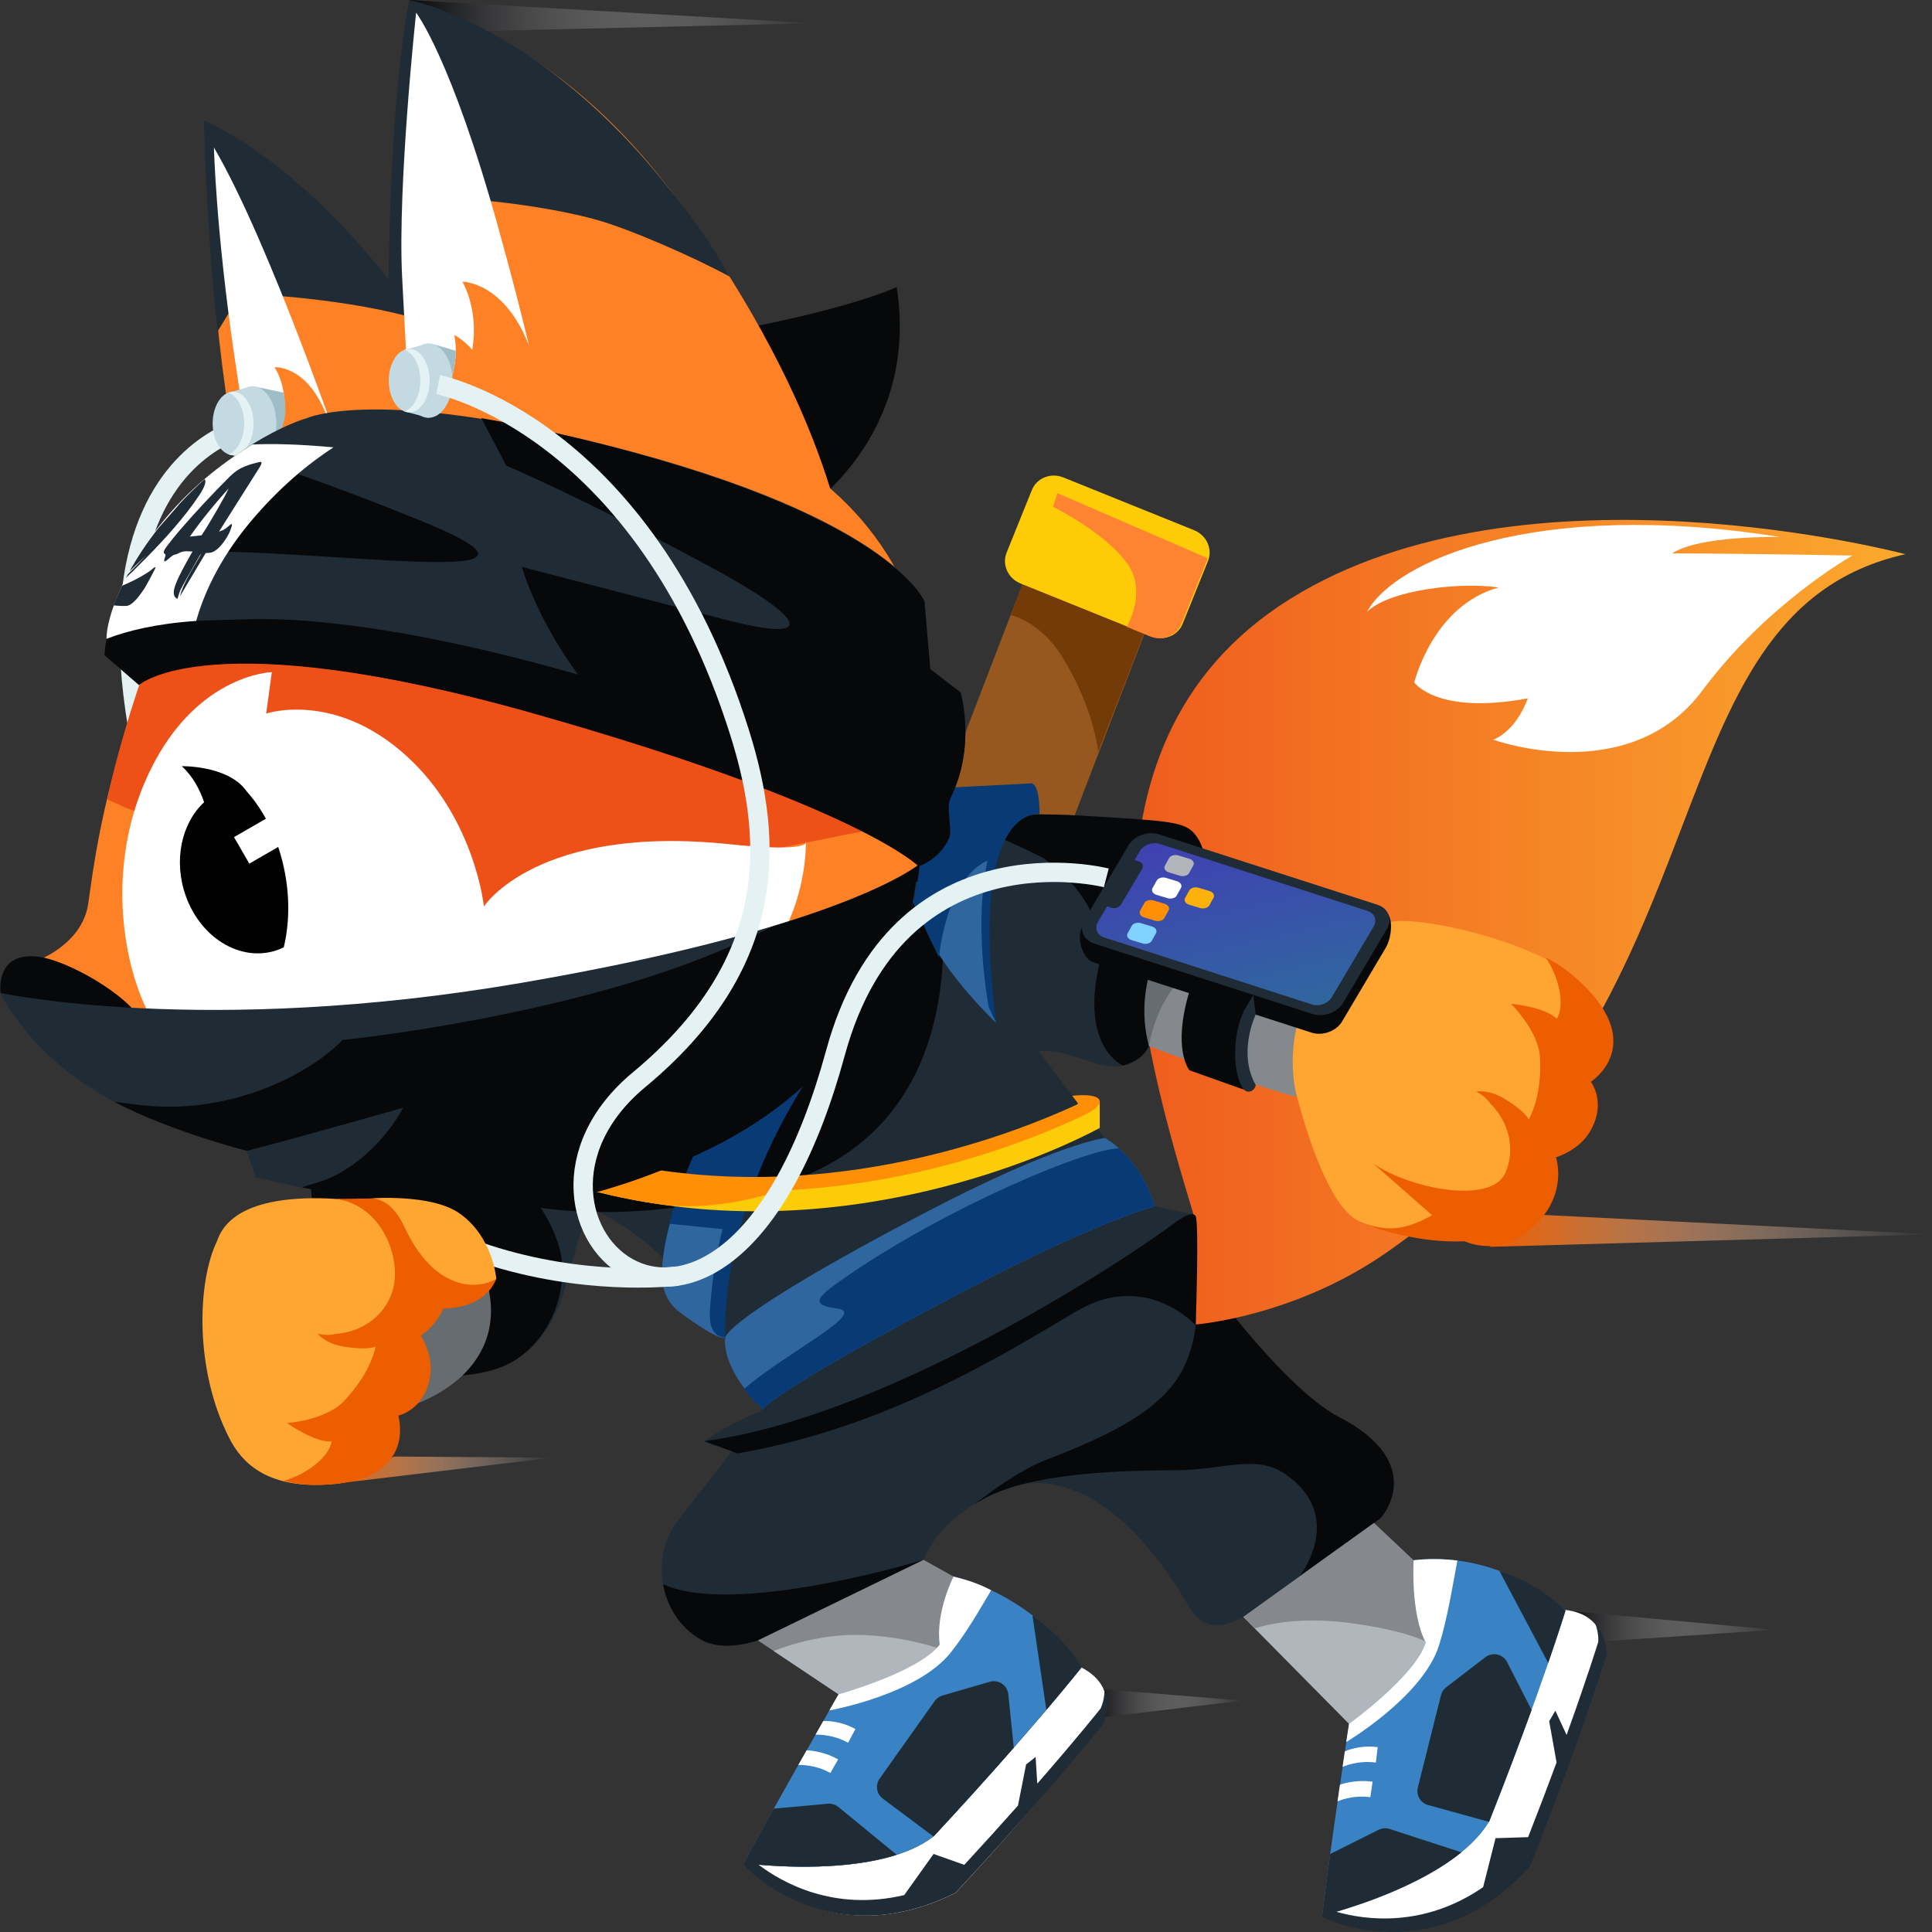
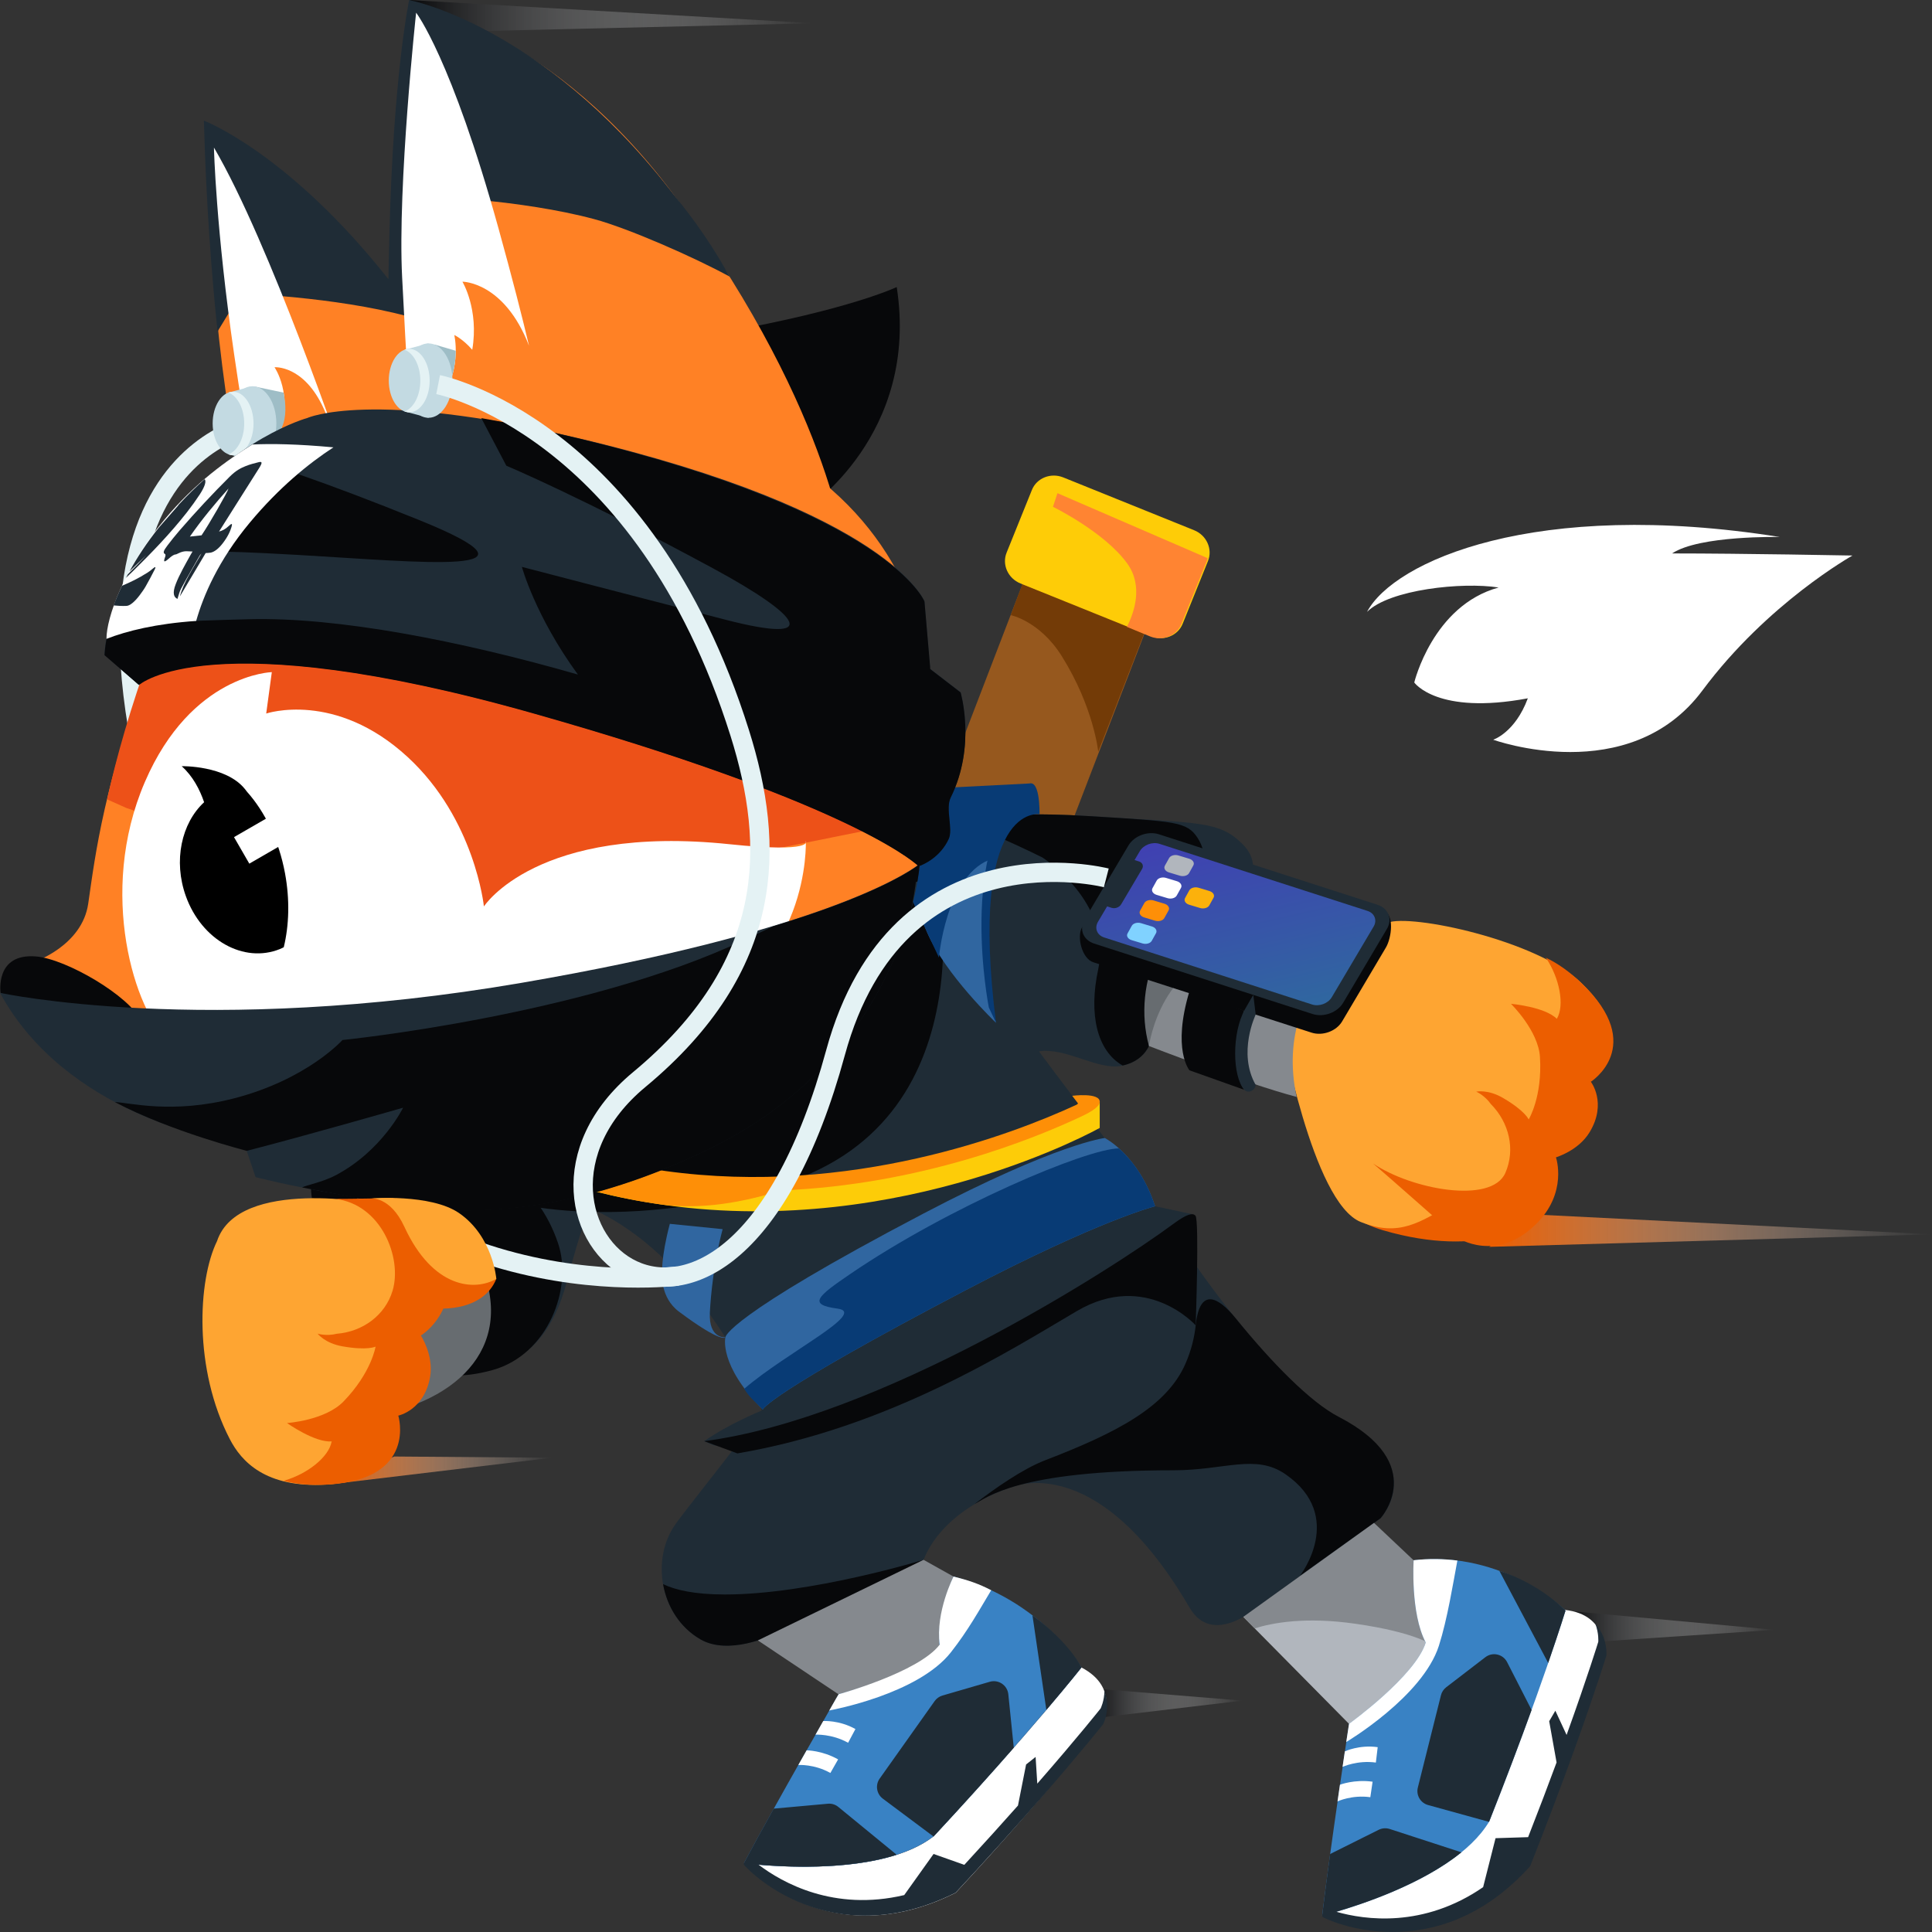
<svg xmlns="http://www.w3.org/2000/svg" width="200" height="200" viewBox="0 0 200 200" fill="none">
  <rect x="0" y="0" width="200" height="200" fill="#333333" stroke="none" />
  <path fill-rule="evenodd" clip-rule="evenodd" d="M33.939 153.682L57.16 150.904L40.821 150.778L33.939 153.682Z" fill="url(#paint0_linear)" />
  <path fill-rule="evenodd" clip-rule="evenodd" d="M112.891 177.918L128.631 176.049L114.18 174.874L112.891 177.918Z" fill="url(#paint1_linear)" />
  <path fill-rule="evenodd" clip-rule="evenodd" d="M162.062 166.733L183.7 168.719L165.815 169.917L162.062 166.733Z" fill="url(#paint2_linear)" />
  <path fill-rule="evenodd" clip-rule="evenodd" d="M154.151 129.073L200 127.778L159.261 125.744L154.151 129.073Z" fill="url(#paint3_linear)" />
  <path fill-rule="evenodd" clip-rule="evenodd" d="M48.5 3.247L42.362 0L84.221 2.406L48.5 3.247Z" fill="url(#paint4_linear)" />
  <path fill-rule="evenodd" clip-rule="evenodd" d="M106.646 58.403L119.362 63.297L103.729 103.957L91.012 99.063L106.646 58.403Z" fill="#96581E" />
  <path fill-rule="evenodd" clip-rule="evenodd" d="M104.637 63.679C104.637 63.679 107.641 64.288 109.916 67.926C113.234 73.227 113.688 77.817 113.688 77.817L118.508 65.394L105.83 60.471L104.637 63.679Z" fill="#733B07" />
  <path fill-rule="evenodd" clip-rule="evenodd" d="M110.065 49.42L123.618 54.89C124.907 55.412 125.549 56.837 125.052 58.074L122.429 64.573C121.932 65.81 120.478 66.39 119.189 65.868L105.636 60.398C104.347 59.876 103.704 58.451 104.202 57.214L106.824 50.715C107.322 49.483 108.776 48.903 110.065 49.42Z" fill="#FECC07" />
  <path fill-rule="evenodd" clip-rule="evenodd" d="M119.058 65.882L116.658 64.892C117.382 63.476 118.387 60.688 116.701 58.345C114.34 55.069 109.003 52.464 109.003 52.464L109.466 51.053L125.008 57.779C124.984 57.881 124.96 57.987 124.922 58.084L122.299 64.583C121.797 65.824 120.348 66.404 119.058 65.882Z" fill="#FF8432" />
  <path fill-rule="evenodd" clip-rule="evenodd" d="M104.366 154.073C100.879 155.296 97.073 157.784 95.61 161.471C92.47 169.381 79.836 169.284 79.836 169.284C79.836 169.284 75.45 171.405 72.509 169.704C68.273 167.255 67.332 161.321 69.988 157.697C71.229 156.001 74.093 152.421 75.895 150.063C74.315 149.454 74.6 150.048 72.9 149.183C75.499 147.371 78.855 146.019 78.855 146.019C78.855 146.019 77.658 141.105 71.195 133.055C66.288 126.942 61.053 125.082 61.053 125.082C61.053 125.082 60.3 126.508 58.638 132.813C55.378 145.178 45.037 141.225 45.037 141.225C45.037 141.225 45.578 136.596 42.632 132.407C37.711 125.406 33.523 126.048 33.523 126.048C33.523 126.048 33.828 123.483 37.933 116.96C42.038 110.437 80.372 88.36 92.688 85.219C92.688 85.219 101.623 83.77 112.973 84.495C124.323 85.219 126.206 84.963 128.655 87.408C131.567 90.322 127.602 93.946 127.602 93.946L119.237 107.349C119.237 107.349 118.991 109.813 116.025 110.345C113.596 110.78 110.307 108.403 107.554 108.837C107.554 108.837 110.08 112.278 113.461 116.626C114.919 118.501 119.585 124.87 119.585 124.87L123.56 125.72C123.56 125.72 121.908 128.242 122.019 128.406C122.449 129.035 122.381 128.943 122.879 129.672C127.467 136.437 134.257 144.593 138.575 146.825C148.032 151.715 142.922 157.17 142.922 157.17L130.123 166.394C130.123 166.394 125.52 170.502 123.139 166.414C113.301 149.536 104.366 154.073 104.366 154.073Z" fill="#1F2C36" />
  <path fill-rule="evenodd" clip-rule="evenodd" d="M142.912 157.17C142.912 157.17 148.022 151.546 138.566 146.661C135.668 145.163 131.654 141.071 127.945 136.5C126.124 134.258 124.197 133.185 123.777 137.205C123.642 138.481 123.313 139.8 122.729 141.148C120.773 145.656 115.542 148.338 108.186 151.169C105.859 152.068 103.014 154.059 100.879 155.702C102.111 155.069 105.293 152.203 121.502 152.203C126.795 152.203 129.973 150.469 133.074 152.614C139.358 156.963 134.581 163.109 134.581 163.109L142.912 157.17Z" fill="#07080A" />
-   <path fill-rule="evenodd" clip-rule="evenodd" d="M197.242 57.369C197.242 57.369 157.798 46.864 133.557 61.998C108.954 77.358 118.628 109.403 123.55 125.715C124.738 125.966 123.55 125.715 123.55 125.715C123.55 125.715 122.381 129.571 122.796 130.88C123.912 134.383 123.782 137.109 123.782 137.109C123.782 137.109 133.866 136.345 143.419 129.74C180.232 104.286 169.77 63.544 197.242 57.369Z" fill="url(#paint5_linear)" />
  <path fill-rule="evenodd" clip-rule="evenodd" d="M123.777 137.2C123.777 137.2 124.158 126.353 123.758 125.855C123.477 125.512 122.825 125.691 121.473 126.691C114.948 131.518 91.017 146.825 72.9 149.188L76.334 150.454C92.007 147.797 104.468 139.839 111.466 135.727C118.667 131.489 123.777 137.2 123.777 137.2Z" fill="#07080A" />
  <path fill-rule="evenodd" clip-rule="evenodd" d="M68.64 163.988C69.046 166.288 70.345 168.453 72.509 169.704C75.45 171.405 79.836 169.284 79.836 169.284C79.836 169.284 84.105 169.313 88.293 167.786C92.355 164.602 95.61 161.471 95.61 161.471C95.61 161.471 83.893 165.061 75.049 165.061C71.886 165.061 69.896 164.592 68.64 163.988Z" fill="#07080A" />
  <path fill-rule="evenodd" clip-rule="evenodd" d="M33.311 126.957C34.412 127.498 34.779 126.952 34.779 126.952C34.779 126.952 38.628 126.382 43.159 132.615C45.868 136.35 41.946 140.418 41.946 140.418C41.946 140.418 44.323 143.675 50.988 141.829C56.74 140.235 59.333 133.325 57.769 128.696C53.451 115.921 37.271 117.781 33.842 119.907C33.465 120.487 32.697 120.975 32.509 121.453C31.799 122.831 32.412 125.382 33.311 126.957Z" fill="#07080A" />
  <path fill-rule="evenodd" clip-rule="evenodd" d="M78.691 82.533C82.014 75.778 107.892 88.756 107.892 88.756C107.892 88.756 115.199 93.366 113.688 100.338C112.678 104.991 113.562 108.784 116.213 110.302C118.991 109.698 119.232 107.349 119.232 107.349L122.328 94.4C122.328 94.4 126.221 90.196 123.975 86.741C122.869 85.041 121.661 85.041 112.973 84.495C101.623 83.784 92.688 85.219 92.688 85.219C90.722 85.722 87.892 86.761 84.516 88.176C69.645 101.063 48.056 122.584 48.056 122.584C49.954 124.483 63.7 128.02 81.058 122.545C102.98 115.636 96.87 89.399 96.87 89.399C96.87 89.399 74.726 90.597 78.691 82.533Z" fill="#07080A" />
-   <path fill-rule="evenodd" clip-rule="evenodd" d="M75.088 138.437C75.088 138.437 74.079 125.623 84.55 110.253C87.109 106.494 89.384 102.914 91.64 100.536C91.64 91.341 86.472 88.099 86.472 88.099L85.713 86.055C85.713 86.055 88.988 92.356 78.517 107.726C68.046 123.096 68.544 131.856 68.544 131.856C68.544 131.856 73.166 139.017 75.088 138.437Z" fill="#083B75" />
  <path d="M74.808 127.242C73.905 130.639 73.576 134.079 73.485 135.852C73.34 138.626 75.088 138.437 75.088 138.437C75.088 138.437 74.75 139.109 70.297 135.79C68.312 134.306 68.549 131.861 68.549 131.861C68.549 131.861 68.394 130.281 69.341 126.691L74.808 127.242Z" fill="#3066A0" />
  <path fill-rule="evenodd" clip-rule="evenodd" d="M41.41 112.21C41.41 112.21 48.317 121.903 68.906 124.754C93.601 128.17 113.842 116.762 113.842 116.762V114.061C113.842 114.061 93.523 125.116 68.829 121.7C48.239 118.849 41.333 109.156 41.333 109.156L41.41 112.21Z" fill="#FDCC08" />
  <path fill-rule="evenodd" clip-rule="evenodd" d="M68.442 124.686C72.591 125.261 77.039 124.444 80.864 123.232C95.291 122.661 107.042 117.883 111.896 115.597C112.432 115.346 113.847 114.679 113.847 114.061C113.847 113.07 110.997 113.437 110.997 113.437L111.582 114.201C111.582 114.201 111.62 114.278 111.427 114.37C104.912 117.38 88.061 123.879 68.834 121.217C48.244 118.366 41.338 109.156 41.338 109.156L41.362 110.157C41.811 110.761 48.539 121.932 68.442 124.686Z" fill="#FE8F07" />
  <path fill-rule="evenodd" clip-rule="evenodd" d="M103.106 105.88C103.106 105.88 97.865 100.904 95.982 96.531C90.828 84.572 92.161 83.707 92.161 83.707L106.607 81.098C106.607 81.103 99.218 88.046 103.106 105.88Z" fill="#3066A0" />
  <path fill-rule="evenodd" clip-rule="evenodd" d="M97.199 99.13C97.199 99.13 97.894 90.916 102.338 89.037C103.091 86.06 106.607 81.103 106.607 81.103L89.186 81.992L97.199 99.13Z" fill="#083B75" />
  <path fill-rule="evenodd" clip-rule="evenodd" d="M92.828 29.716C92.828 29.716 87.988 32.04 75.025 34.364C63.675 36.398 39.174 40.853 39.174 40.853L83.531 52.643C83.531 52.638 95.209 44.999 92.828 29.716Z" fill="#07080A" />
  <path fill-rule="evenodd" clip-rule="evenodd" d="M87.612 58.108C87.612 58.108 86.573 43.284 70.263 20.859C57.097 2.759 42.956 0.817 42.956 0.817C42.956 0.817 41.265 7.683 40.864 24.536C40.816 26.459 40.773 28.17 40.724 29.692C30.147 16.017 21.338 13.07 21.338 13.07C21.715 36.606 25.061 50.058 25.061 50.058L43.7 48.048C43.7 48.048 47.423 47.995 47.964 44.612L87.612 58.108Z" fill="#FF8125" />
  <path fill-rule="evenodd" clip-rule="evenodd" d="M75.528 28.634C71.929 26.657 65.013 23.618 61.502 22.681C53.89 20.642 44.231 20.328 44.231 20.328L42.415 23.319C43.27 24.802 48.621 34.466 42.183 32.741C34.571 30.702 24.912 30.387 24.912 30.387L22.521 34.316C21.903 28.45 21.343 21.101 21.106 12.486C21.106 12.486 29.848 15.8 40.208 28.899C40.237 27.58 40.266 26.14 40.304 24.541C40.705 7.687 42.357 0.005 42.357 0.005C42.357 0.005 55.914 2.513 69.283 19.55C70.968 21.695 72.982 24.072 75.528 28.634Z" fill="#1F2C36" />
  <path fill-rule="evenodd" clip-rule="evenodd" d="M43.077 1.314C43.077 1.314 41.145 19.192 41.628 28.692C42.111 38.191 42.362 41.699 42.362 41.699L44.801 42.472C45.095 42.148 45.356 41.815 45.583 41.486L44.612 41.042C43.844 40.834 43.284 40.433 43.284 40.433L44.612 41.042C44.98 41.143 45.395 41.191 45.815 41.134C47.819 37.906 47.027 34.678 47.027 34.678C47.027 34.678 47.911 35.084 48.887 36.21C49.602 32.016 47.868 29.16 47.868 29.16C47.868 29.16 52.19 29.136 54.765 35.794C54.035 32.717 53.021 28.759 51.611 23.666C46.718 5.996 43.077 1.314 43.077 1.314ZM56.571 45.231C56.581 45.642 56.576 45.97 56.571 46.188L56.6 46.197C56.6 46.197 56.639 45.98 56.571 45.231ZM24.241 36.703C24.849 40.877 25.356 43.936 25.757 46.144L27.317 46.502C27.921 46.424 28.553 46.047 28.935 44.956C30.384 40.834 28.418 38.017 28.418 38.017C28.418 38.017 31.451 37.761 33.519 42.312C35.199 46.014 33.823 47.995 33.823 47.995L27.317 46.497C26.626 46.584 25.979 46.279 25.762 46.163C26.453 49.986 26.82 51.222 26.82 51.222L35.673 47.869C35.673 47.869 27.945 25.15 22.149 15.278C22.144 15.283 22.352 23.758 24.241 36.703ZM51.422 44.564L54.19 45.439L51.437 44.173C51.437 44.308 51.427 44.434 51.422 44.564Z" fill="white" />
  <path fill-rule="evenodd" clip-rule="evenodd" d="M47.178 36.311L44.936 35.654L45.434 41.689C46.869 39.718 47.178 37.679 47.178 36.311Z" fill="#9EBDC6" />
  <path fill-rule="evenodd" clip-rule="evenodd" d="M29.36 40.645L26.24 39.988L26.738 46.023C30.365 45.318 29.486 41.375 29.36 40.645Z" fill="#9EBDC6" />
  <path d="M26.255 43.98C26.255 43.98 -1.309 48.217 24.226 105.885C37.72 136.35 70.162 132.093 70.162 132.093" stroke="#E4F2F4" stroke-width="2" stroke-miterlimit="10" />
  <path fill-rule="evenodd" clip-rule="evenodd" d="M35.624 44.487C35.624 44.487 21.188 52.682 15.822 67.356C10.712 81.335 9.891 88.297 9.133 93.545C8.5 97.922 3.526 99.58 3.526 99.58C3.526 99.58 8.737 109.069 17.754 115.191C26.771 121.313 87.452 110.359 91.64 100.536C95.827 90.713 104.506 62.534 82.318 47.811C66.221 37.128 51.442 49.232 35.624 44.487Z" fill="#FF8125" />
  <path fill-rule="evenodd" clip-rule="evenodd" d="M20.309 58.528C18.493 61.118 16.866 64.041 15.682 67.284C13.485 73.299 12.036 78.45 11.089 82.75L13.065 83.635L50.683 96.458L80.401 87.838L95.837 84.741L20.309 58.528Z" fill="#ED5118" />
  <path fill-rule="evenodd" clip-rule="evenodd" d="M14.615 105.692C16.513 109.794 0.063 102.793 0.063 102.793C0.063 102.793 -0.57 98.666 3.719 99.01C6.868 99.266 13.417 103.107 14.615 105.692Z" fill="#07080A" />
  <path fill-rule="evenodd" clip-rule="evenodd" d="M28.138 69.579C28.138 69.579 19.812 69.777 14.996 80.953C10.031 92.472 14.03 104.788 17.411 107.687C20.792 110.587 59.251 109.156 70.978 105.059C83.956 100.522 83.419 87.07 83.419 87.07C83.419 87.07 84.342 88.317 75.532 87.394C55.571 85.302 50.094 93.835 50.094 93.835C50.094 93.835 49.176 84.804 42.207 78.373C34.702 71.453 27.558 73.865 27.558 73.865L28.138 69.579Z" fill="white" />
  <path d="M26.124 47.686C27.495 47.686 28.607 45.961 28.607 43.835C28.607 41.708 27.495 39.984 26.124 39.984C24.753 39.984 23.642 41.708 23.642 43.835C23.642 45.961 24.753 47.686 26.124 47.686Z" fill="#C3DAE2" />
  <path d="M24.13 47.115C25.298 47.115 26.245 45.647 26.245 43.834C26.245 42.023 25.298 40.554 24.13 40.554C22.961 40.554 22.014 42.023 22.014 43.834C22.014 45.647 22.961 47.115 24.13 47.115Z" fill="#C3DAE2" />
  <path fill-rule="evenodd" clip-rule="evenodd" d="M26.125 47.686L23.646 47.028V40.641L26.125 39.984V47.686Z" fill="#C3DAE2" />
  <path fill-rule="evenodd" clip-rule="evenodd" d="M24.13 40.554C23.965 40.554 23.801 40.587 23.646 40.645C24.579 40.984 25.28 42.283 25.28 43.839C25.28 45.395 24.584 46.695 23.646 47.033C23.801 47.091 23.965 47.125 24.13 47.125C25.299 47.125 26.246 45.656 26.246 43.844C26.241 42.023 25.294 40.554 24.13 40.554Z" fill="#E4F2F4" />
  <path fill-rule="evenodd" clip-rule="evenodd" d="M99.435 71.656L96.296 69.24L95.692 62.234C95.692 62.234 92.147 52.981 59.71 45.323C38.343 40.278 31.818 43.269 31.818 43.269C31.818 43.269 24.352 45.27 17.015 54.063C10.906 61.389 10.809 67.791 10.809 67.791L14.33 70.859C14.33 70.859 21.555 64.288 55.243 73.831C86.728 82.75 94.166 88.819 95.001 89.573C93.601 90.612 84.608 96.478 54.035 101.735C21.178 107.383 0 102.778 0 102.778C6.844 115.38 22.642 117.921 22.642 117.921L25.54 119.134L26.457 121.854C26.457 121.854 29.978 122.772 34.958 123.604C39.469 124.357 52.949 128.919 73.475 118.893C92.77 109.466 94.996 91.718 95.19 89.621C95.624 89.462 97.329 88.722 98.208 86.823C98.681 85.804 97.841 83.692 98.411 82.543C101.082 77.16 99.435 71.656 99.435 71.656Z" fill="#1F2C36" />
  <path fill-rule="evenodd" clip-rule="evenodd" d="M23.898 47.545C24.081 47.41 24.265 47.275 24.443 47.149C26.815 47.603 33.572 49.86 43.371 53.827C57.914 59.712 43.613 58.175 30.935 57.451C25.767 57.156 23.376 57.088 22.352 57.112L24.854 48.111C24.439 47.884 24.12 47.7 23.898 47.545ZM22.352 57.108L22.28 57.368C22.28 57.368 20.869 57.141 22.352 57.108ZM98.416 82.567C97.846 83.717 98.686 85.828 98.213 86.848C97.334 88.747 95.629 89.481 95.194 89.645C95.17 89.921 95.103 90.486 94.972 91.259C94.914 91.269 94.866 91.293 94.808 91.303C94.707 92.09 94.538 93.134 94.282 94.356C92.523 100.788 87.53 112.055 73.485 118.917C52.958 128.943 39.469 124.435 34.967 123.628C33.374 123.343 31.316 122.932 31.277 122.922C31.693 122.69 33.378 122.381 34.726 121.676C39.556 119.139 41.729 114.669 41.729 114.669C41.729 114.669 31.77 117.535 25.549 119.134C25.549 119.134 17.72 117.158 11.891 114.085C13.349 114.128 17.802 115.36 24.221 113.703C31.799 111.746 35.45 107.663 35.45 107.663C35.45 107.663 60.565 105.127 77.107 97.275C78.15 96.782 79.126 96.318 80.053 95.888C90.292 92.791 94.141 90.254 95.016 89.607C94.18 88.853 86.752 82.784 55.257 73.865C21.57 64.322 14.393 70.912 14.393 70.912L10.823 67.825C10.823 67.825 10.843 66.704 11.306 64.868C14.035 64.558 18.556 64.283 25.796 64.099C35.006 63.867 47.689 66.346 59.826 69.83C55.397 63.761 54.026 58.683 54.026 58.683C54.026 58.683 65.134 61.582 75.117 64.157C85.1 66.733 83.077 63.848 73.828 58.842C60.145 51.435 52.417 48.212 52.417 48.212L49.824 43.284C52.668 43.772 55.943 44.443 59.72 45.352C92.127 53.131 95.701 62.263 95.701 62.263L96.305 69.269L99.445 71.685C99.435 71.685 101.082 77.189 98.416 82.567Z" fill="#07080A" />
  <path fill-rule="evenodd" clip-rule="evenodd" d="M25.878 54.078C22.574 58.035 21.029 61.722 20.309 64.278C16.165 64.563 13.161 65.302 11.021 66.134C11.021 63.95 12.804 58.852 17.025 53.788C20.246 49.928 23.492 47.661 26.119 46.014C28.066 45.922 30.775 45.961 34.518 46.309C31.973 47.966 28.916 50.44 25.878 54.078Z" fill="white" />
  <path fill-rule="evenodd" clip-rule="evenodd" d="M12.625 60.64C13.46 60.287 14.32 59.886 15.291 59.263C15.455 59.161 15.634 59.026 15.808 58.871C16.093 58.62 16.151 58.683 16.025 58.934C15.73 59.519 15.416 60.113 15.069 60.722C14.9 61.017 14.663 61.34 14.436 61.645C13.948 62.287 13.451 62.708 13.103 62.722C12.625 62.746 12.19 62.713 11.765 62.674C11.997 62.036 12.287 61.355 12.625 60.64ZM19.343 53.044C17.619 55.238 15.711 57.209 13.77 59.118C13.528 59.355 13.282 59.586 13.04 59.818C13.103 59.697 13.171 59.572 13.238 59.446C13.881 58.809 14.518 58.147 15.151 57.46C14.566 58.031 13.982 58.601 13.398 59.161C14.18 57.731 15.18 56.204 16.436 54.624C17.093 53.885 17.74 53.136 18.392 52.392C18.44 52.334 18.483 52.276 18.527 52.213C18.532 52.208 18.532 52.208 18.537 52.203C19.43 51.242 20.319 50.377 21.188 49.599C21.367 49.831 21.227 50.338 20.681 51.184C20.28 51.793 19.821 52.43 19.343 53.044ZM24.376 52.329C23.82 53.213 23.26 54.102 22.676 55.025C22.99 54.943 23.308 54.808 23.714 54.421C23.999 54.151 24.052 54.223 23.994 54.441C23.854 54.977 23.574 55.571 23.057 56.243C22.632 56.794 22.198 57.132 21.811 57.209C21.632 57.243 21.478 57.238 21.29 57.253C20.425 58.707 19.561 60.161 18.623 61.741C18.966 60.359 19.985 58.818 20.855 57.296C20.758 57.412 20.695 57.47 20.666 57.523C20.029 58.644 19.367 59.78 18.759 60.91C18.551 61.297 18.493 61.645 18.372 61.998C17.986 61.828 17.831 61.398 18.189 60.471C18.566 59.49 19.179 58.427 19.754 57.393C19.802 57.311 19.855 57.224 19.932 57.093C19.474 57.093 19.121 56.953 18.474 57.277C18.363 57.33 18.247 57.393 18.169 57.398C17.976 57.407 17.72 57.605 17.445 57.852C17.015 58.229 16.899 58.2 17.064 57.745C17.141 57.538 17.17 57.398 17.068 57.344C16.856 57.233 16.919 57.011 17.329 56.475C17.73 55.948 18.15 55.421 18.58 54.924C20.27 52.972 22 51.116 23.767 49.357C24.429 48.695 24.946 48.444 25.438 48.246C25.912 48.058 26.341 47.956 26.776 47.845C27.163 47.748 27.177 47.903 26.805 48.488C26.013 49.749 25.192 51.034 24.376 52.329ZM19.657 55.547C20.077 55.499 20.468 55.46 20.864 55.416C21.632 54.291 23.55 50.966 23.656 50.57C22.241 52.15 20.903 53.754 19.657 55.547Z" fill="#1F2C36" />
  <path fill-rule="evenodd" clip-rule="evenodd" d="M29.505 90.404C28.867 86.969 27.419 84.031 25.578 81.972C25.506 81.876 25.433 81.779 25.351 81.678C23.366 79.218 18.807 79.315 18.807 79.315C19.961 80.344 20.681 81.731 21.13 83.045C18.783 85.215 17.923 89.114 19.242 92.776C20.874 97.318 25.24 99.763 28.988 98.241C29.123 98.188 29.244 98.12 29.375 98.058C29.925 95.791 30.012 93.148 29.505 90.404Z" fill="black" />
  <path d="M31.088 82.695L24.225 86.659L25.809 89.404L32.672 85.439L31.088 82.695Z" fill="white" />
  <path fill-rule="evenodd" clip-rule="evenodd" d="M26.255 132.354L30.823 125.28C30.823 125.28 45.772 121.202 49.824 131.03C53.393 139.684 47.022 145.54 37.315 146.782C30.225 147.69 26.255 132.354 26.255 132.354Z" fill="#676C70" />
  <path fill-rule="evenodd" clip-rule="evenodd" d="M158.59 126.537C158.59 126.537 153.523 130.378 143.173 127.358C132.441 124.232 140.014 111.369 140.014 111.369C140.014 111.369 152.205 118.656 155.624 119.405C160.237 120.424 159.44 124.082 158.59 126.537Z" fill="#EC5E00" />
  <path fill-rule="evenodd" clip-rule="evenodd" d="M132.61 106.262C132.61 106.262 135.842 124.507 140.874 126.503C144.873 128.088 146.989 126.522 150.369 124.584C150.872 121.434 147.815 119.173 143.782 115.143C139.754 111.104 132.61 106.262 132.61 106.262Z" fill="#FEA532" />
  <path fill-rule="evenodd" clip-rule="evenodd" d="M163.637 101.701C159.087 97.323 146.003 94.564 143.627 95.526C136.069 98.589 134.586 103.914 133.46 108.306C133.176 118.018 146.409 123.154 146.409 123.154C146.409 123.154 153.63 130.402 157.831 126.469C161.995 122.57 160.942 119.695 160.942 119.695C160.942 119.695 161.357 118.748 162.941 115.882C164.941 112.273 164.55 111.872 164.55 111.872C164.55 111.872 170.36 108.171 163.637 101.701Z" fill="#FEA532" />
  <path fill-rule="evenodd" clip-rule="evenodd" d="M164.559 117.201C163.395 119.129 161.072 119.806 161.072 119.806C161.072 119.806 162.338 123.478 158.976 126.754C154.856 130.769 150.91 128.146 150.91 128.146C150.91 128.146 143.318 121.439 142.14 120.444C146.119 123.14 154.402 124.681 155.832 121.424C156.899 118.989 156.218 116.192 154.335 114.293C153.668 113.36 152.818 113.007 152.818 113.007C152.818 113.007 154.035 112.742 155.615 113.674C157.904 115.017 158.247 115.887 158.247 115.887C158.247 115.887 159.676 113.577 159.416 109.417C159.246 106.682 156.416 103.914 156.416 103.914C156.416 103.914 159.927 104.223 161.164 105.47C162.014 104.015 161.396 101.227 160.101 99.251C160.072 99.208 160.043 99.174 160.014 99.135C161.188 99.691 162.439 100.541 163.772 101.822C170.495 108.291 164.685 111.983 164.685 111.983C164.685 111.983 166.39 114.172 164.559 117.201Z" fill="#EC5E00" />
  <path fill-rule="evenodd" clip-rule="evenodd" d="M45.424 131.078C44.782 125.358 39.078 124.628 39.078 124.628C39.078 124.628 24.685 121.816 22.468 128.479C20.468 132.552 20.034 141.752 23.796 148.99C24.975 151.261 27.462 154.059 33.77 153.682C43.081 153.131 41.058 146.545 41.058 146.545C41.058 146.545 41.618 146.497 42.439 142.448C43.091 139.239 43.395 138.249 43.395 138.249C43.395 138.249 46.056 136.746 45.424 131.078Z" fill="#FEA532" />
  <path fill-rule="evenodd" clip-rule="evenodd" d="M41.232 146.545C41.232 146.545 43.255 153.131 33.944 153.682C32.103 153.793 30.596 153.624 29.346 153.286C29.394 153.271 29.442 153.266 29.491 153.252C31.761 152.59 34.04 150.875 34.335 149.212C32.586 149.357 29.713 147.313 29.713 147.313C29.713 147.313 33.663 147.048 35.566 145.076C38.464 142.081 38.88 139.399 38.88 139.399C38.88 139.399 38.054 139.834 35.441 139.37C33.63 139.051 32.881 138.06 32.881 138.06C32.881 138.06 33.76 138.346 34.871 138.07C37.537 137.853 39.87 136.171 40.638 133.62C41.666 130.214 39.459 124.642 34.687 124.106C36.228 124.116 40.671 124.024 40.671 124.024C40.671 124.024 45.96 125.875 46.486 131.605C46.916 136.278 43.569 138.249 43.569 138.249C43.569 138.249 44.897 140.269 44.53 142.491C43.951 145.985 41.232 146.545 41.232 146.545Z" fill="#EC5E00" />
  <path fill-rule="evenodd" clip-rule="evenodd" d="M51.379 132.388C50.022 135.727 45.477 135.809 43.226 135.128C43.521 122.226 33.461 124.357 37.286 124.444C38.363 124.468 39.005 123.985 39.831 124.029C44.298 124.256 45.709 125.034 46.844 126.218C49.36 128.846 50.007 130.272 51.379 132.388Z" fill="#EC5E00" />
  <path fill-rule="evenodd" clip-rule="evenodd" d="M51.379 132.388C51.379 132.388 51.041 128.001 47.52 125.575C44.584 123.555 38.358 124.063 38.358 124.063C38.358 124.063 40.391 123.807 41.855 126.986C44.806 133.393 49.143 133.683 51.379 132.388Z" fill="#FEA532" />
  <path fill-rule="evenodd" clip-rule="evenodd" d="M143.564 95.221C143.564 95.221 131.495 100.705 134.224 113.553C128.906 112.147 118.937 108.282 118.937 108.282C118.937 108.282 118.329 94.816 127.505 91.288C132.736 89.278 143.564 95.221 143.564 95.221Z" fill="#85898E" />
  <path fill-rule="evenodd" clip-rule="evenodd" d="M89.23 177.015L78.454 169.815L95.605 161.471L101.333 164.674L100.836 174.551L89.23 177.015Z" fill="#85898E" />
  <path fill-rule="evenodd" clip-rule="evenodd" d="M128.708 167.38L139.647 178.45C139.647 178.45 148.809 177.648 149.708 174.662C150.606 171.676 150.133 167.907 145.598 165.916C141.063 163.925 128.708 167.38 128.708 167.38Z" fill="#B1B6BD" />
  <path fill-rule="evenodd" clip-rule="evenodd" d="M151.925 166.786L145.81 161.021L142.236 157.649L128.708 167.375L129.886 168.569C131.727 167.989 135.146 167.351 140.28 168.086C146.776 169.013 148.331 170.361 148.331 170.361L140.763 179.614L143.043 181.934C143.043 181.934 149.346 183.664 151.075 181.939C152.804 180.214 151.925 166.786 151.925 166.786Z" fill="#85898E" />
-   <path fill-rule="evenodd" clip-rule="evenodd" d="M80.087 170.907L89.234 177.015L89.374 176.986L97.865 170.869C97.865 170.869 93.591 169.245 88.553 169.245C84.82 169.24 81.536 170.337 80.087 170.907Z" fill="#B1B6BD" />
  <path fill-rule="evenodd" clip-rule="evenodd" d="M161.985 166.655C161.985 166.655 159.469 174.899 154.088 188.481C150.683 194.221 139.85 197.415 137.324 198.091C137.3 198.251 137.329 198.299 137.31 198.459C137.31 198.459 148.505 204.001 158.324 193.115C163.704 179.537 166.032 171.202 166.032 171.202C166.032 171.202 166.554 167.158 161.985 166.655ZM162.077 166.718C162.198 166.81 162.14 166.767 162.077 166.718V166.718Z" fill="white" />
  <path fill-rule="evenodd" clip-rule="evenodd" d="M146.342 161.519C146.342 161.519 145.989 167.013 147.592 170.033C146.53 173.497 139.652 178.45 139.652 178.45C139.652 178.45 137.662 191.578 136.87 198.304C136.87 198.304 150.302 195.067 154.166 188.553C159.546 174.976 162.062 166.728 162.062 166.728C162.062 166.728 155.711 160.447 146.342 161.519Z" fill="#3982C4" />
  <path fill-rule="evenodd" clip-rule="evenodd" d="M139.362 180.334C139.362 180.334 147.264 175.647 148.954 170.366C149.838 167.598 150.427 163.877 150.867 161.548C149.457 161.369 147.945 161.331 146.341 161.514C146.341 161.514 145.989 167.008 147.592 170.028C146.53 173.492 139.652 178.445 139.652 178.445C139.652 178.445 139.541 179.165 139.362 180.334Z" fill="white" />
  <path fill-rule="evenodd" clip-rule="evenodd" d="M165.149 168.09C165.53 169.105 165.453 169.96 165.453 169.96C165.453 169.96 164.39 173.444 162.173 179.6L161.009 177.092L160.372 178.179L161.135 182.446C160.285 184.751 159.305 187.336 158.189 190.182L154.818 190.288L153.533 195.357C147.356 199.613 141.29 198.749 138.343 197.908C138.3 197.922 138.261 197.932 138.218 197.942C140.932 197.154 147.177 195.096 151.287 191.752L143.864 189.336C143.487 189.215 143.081 189.244 142.724 189.418L137.696 191.926C137.377 194.245 137.083 196.492 136.87 198.304C136.846 198.463 137.039 198.512 137.339 198.647C137.339 198.647 138.435 199.179 140.246 199.575C140.971 199.734 141.806 199.87 142.734 199.942C143.197 199.981 143.685 200 144.187 200C148.225 199.995 153.494 198.633 158.401 193.187C158.817 192.134 159.218 191.119 159.599 190.133C160.526 187.737 161.352 185.553 162.082 183.572C162.381 182.76 162.666 181.982 162.932 181.248C165.206 174.952 166.298 171.371 166.298 171.371C166.298 171.371 166.298 171.357 166.298 171.347C166.298 171.337 166.298 171.318 166.298 171.299C166.298 171.294 166.298 171.279 166.298 171.275C166.317 170.883 166.284 169.371 165.149 168.09ZM137.856 198.038C137.827 198.048 137.798 198.053 137.773 198.062C137.812 198.053 137.851 198.038 137.894 198.029C137.88 198.033 137.865 198.038 137.856 198.038ZM162.062 166.733C162.062 166.733 159.493 163.974 155.214 162.616L160.27 172.149C161.473 168.651 162.062 166.733 162.062 166.733ZM147.834 186.857L154.137 188.597C154.142 188.592 154.146 188.592 154.151 188.592C155.924 184.118 157.382 180.228 158.551 177.015L156.015 172.062C155.586 171.226 154.504 170.98 153.76 171.555L149.713 174.662C149.442 174.87 149.249 175.159 149.167 175.493L146.776 185.041C146.573 185.833 147.047 186.64 147.834 186.857Z" fill="#1F2C36" />
  <path fill-rule="evenodd" clip-rule="evenodd" d="M142.429 182.46C140.526 182.195 138.981 182.905 138.981 182.905L139.218 181.301C139.218 181.301 140.715 180.595 142.618 180.866L142.429 182.46Z" fill="white" />
  <path fill-rule="evenodd" clip-rule="evenodd" d="M141.855 186.046C139.952 185.78 138.459 186.481 138.459 186.481L138.71 184.756C138.71 184.756 140.188 184.176 142.091 184.441L141.855 186.046Z" fill="white" />
  <path fill-rule="evenodd" clip-rule="evenodd" d="M111.954 172.618C111.954 172.618 111.973 172.647 111.992 172.681C111.978 172.657 111.968 172.642 111.954 172.618C111.954 172.618 106.617 179.383 96.672 190.08C91.418 194.187 80.164 193.226 77.566 192.941C77.484 193.081 77.498 193.134 77.421 193.279C77.421 193.279 85.839 202.513 98.937 195.936C108.882 185.244 114.079 178.324 114.079 178.324C114.079 178.324 116.025 174.749 111.954 172.618Z" fill="white" />
  <path fill-rule="evenodd" clip-rule="evenodd" d="M98.71 163.205C98.71 163.205 96.875 167.037 97.271 170.429C95.025 173.27 86.815 175.387 86.815 175.387C86.815 175.387 80.193 186.891 77.015 192.873C77.015 192.873 90.703 194.738 96.667 190.075C106.612 179.382 111.949 172.613 111.949 172.613C111.949 172.613 107.829 165.612 98.71 163.205Z" fill="#3982C4" />
  <path fill-rule="evenodd" clip-rule="evenodd" d="M85.97 177.039C85.97 177.039 95.006 175.411 98.435 171.048C100.232 168.762 101.386 166.651 102.608 164.621C101.347 163.959 100.275 163.592 98.71 163.205C98.71 163.205 96.827 166.868 97.276 170.255C95.074 173.13 86.815 175.387 86.815 175.387C86.815 175.387 86.409 176.053 85.834 177.092L85.97 177.039Z" fill="white" />
  <path fill-rule="evenodd" clip-rule="evenodd" d="M114.335 175.005C114.32 176.092 113.939 176.855 113.939 176.855C113.939 176.855 111.683 179.711 107.38 184.64L107.206 181.876L106.221 182.659L105.38 186.911C103.748 188.747 101.898 190.8 99.826 193.047L96.643 191.921L93.605 196.178C86.308 197.903 80.966 194.888 78.527 193.033C78.421 193.023 78.319 193.013 78.223 193.004C80.937 193.26 87.674 193.656 92.823 192.003L86.786 187.056C86.481 186.804 86.09 186.683 85.694 186.722L80.097 187.229C78.957 189.273 77.865 191.259 77.01 192.873C76.928 193.013 77.093 193.124 77.32 193.366C77.32 193.366 78.15 194.26 79.696 195.284C80.314 195.695 81.043 196.13 81.879 196.531C82.299 196.734 82.743 196.927 83.212 197.111C86.979 198.575 92.379 199.217 98.928 195.932C99.701 195.101 100.439 194.298 101.154 193.521C102.888 191.626 104.448 189.887 105.849 188.307C106.424 187.659 106.969 187.036 107.486 186.447C111.891 181.407 114.209 178.469 114.209 178.469C114.209 178.469 114.214 178.455 114.219 178.445C114.224 178.435 114.228 178.421 114.238 178.402C114.243 178.397 114.243 178.387 114.248 178.378C114.412 178.03 114.929 176.609 114.335 175.005ZM78.034 192.989C78.005 192.984 77.976 192.984 77.942 192.979C78.01 192.984 78.083 192.994 78.155 192.999C78.116 192.999 78.073 192.994 78.034 192.989ZM91.388 186.195L96.629 190.109C96.634 190.109 96.638 190.109 96.643 190.109C99.918 186.587 102.69 183.494 104.946 180.924L104.381 175.391C104.284 174.454 103.366 173.836 102.463 174.096L97.561 175.522C97.233 175.619 96.948 175.821 96.754 176.097L91.06 184.123C90.592 184.785 90.737 185.707 91.388 186.195ZM111.954 172.618C111.954 172.618 110.79 170.105 106.878 167.216L108.317 177.01C110.712 174.193 111.954 172.618 111.954 172.618Z" fill="#1F2C36" />
  <path fill-rule="evenodd" clip-rule="evenodd" d="M87.795 180.412C86.119 179.47 84.424 179.571 84.424 179.571L85.221 178.16C85.221 178.16 86.877 178.049 88.553 178.991L87.795 180.412Z" fill="white" />
  <path fill-rule="evenodd" clip-rule="evenodd" d="M85.96 183.538C84.284 182.596 82.642 182.712 82.642 182.712L83.501 181.194C83.501 181.194 85.086 181.19 86.762 182.132L85.96 183.538Z" fill="white" />
  <path fill-rule="evenodd" clip-rule="evenodd" d="M119.575 124.87C119.575 124.87 113.847 126.28 99.952 133.562C79.343 144.366 78.966 145.912 78.966 145.912C74.364 141.308 75.093 138.437 75.093 138.437C75.093 138.437 75.001 136.423 95.61 125.619C109.505 118.332 114.369 117.805 114.369 117.805C114.369 117.805 117.846 119.559 119.575 124.87Z" fill="#3066A0" />
  <path fill-rule="evenodd" clip-rule="evenodd" d="M103.106 105.88L102.362 104.286C102.362 104.286 99.078 87.732 106.143 81.373C107.718 79.953 107.612 84.292 107.612 84.292C107.612 84.292 100.208 83.006 103.106 105.88Z" fill="#083B75" />
  <path fill-rule="evenodd" clip-rule="evenodd" d="M115.837 118.883C112.557 118.883 98.305 124.874 88.051 131.861C84.588 134.219 83.593 135.055 86.694 135.466C89.862 135.881 81.434 139.979 77.039 143.772C77.614 144.67 77.841 144.791 78.966 145.912C78.966 145.912 79.343 144.366 99.952 133.562C113.847 126.276 119.575 124.87 119.575 124.87C118.575 121.796 116.991 119.922 115.837 118.883Z" fill="#083B75" />
  <path fill-rule="evenodd" clip-rule="evenodd" d="M184.245 55.59C184.245 55.59 175.928 55.402 173.093 57.291C180.464 57.291 191.77 57.509 191.77 57.509C191.77 57.509 182.975 62.418 176.242 71.468C168.65 81.678 154.576 76.575 154.576 76.575C154.576 76.575 156.841 75.85 158.16 72.289C148.766 74.053 146.404 70.651 146.404 70.651C146.404 70.651 148.322 62.679 155.136 60.819C151.408 60.224 143.84 61.017 141.516 63.341C144.289 58.108 158.918 51.556 184.245 55.59Z" fill="white" />
  <path fill-rule="evenodd" clip-rule="evenodd" d="M128.708 98.695C134.914 98.695 140.43 101.459 140.43 101.459C143.68 97.231 143.352 95.332 143.352 95.332C143.352 95.332 132.736 89.278 127.51 91.288C120.425 94.013 117.155 101.749 118.942 108.282C118.937 108.282 120.256 98.695 128.708 98.695Z" fill="#676C70" />
  <path d="M143.468 98.087L138.937 105.735C138.339 106.745 136.923 107.267 135.779 106.9L113.166 99.609C112.021 99.241 111.427 96.98 112.026 95.97L116.706 89.457C117.305 88.447 118.72 87.925 119.865 88.292L143.221 94.274C144.366 94.641 144.067 97.077 143.468 98.087Z" fill="#07080A" />
  <path d="M143.574 96.159L139.044 103.807C138.445 104.817 137.03 105.339 135.885 104.972L113.272 97.681C112.127 97.314 111.683 96.188 112.282 95.178L116.812 87.529C117.411 86.519 118.826 85.997 119.971 86.365L142.584 93.656C143.728 94.023 144.173 95.144 143.574 96.159Z" fill="#1F2C36" />
  <path d="M113.663 95.424C113.277 96.076 113.562 96.806 114.296 97.043L135.827 103.986C136.566 104.223 137.479 103.885 137.865 103.232L142.198 95.917C142.584 95.265 142.299 94.535 141.565 94.298L120.034 87.355C119.295 87.118 118.382 87.457 117.996 88.109L113.663 95.424Z" fill="url(#paint6_linear)" />
  <path d="M118.227 89.955L116.059 93.617C115.875 93.931 115.436 94.091 115.078 93.98L114.523 93.801L117.363 89.003L117.918 89.181C118.276 89.297 118.411 89.641 118.227 89.955Z" fill="#1F2C36" />
  <path fill-rule="evenodd" clip-rule="evenodd" d="M116.721 96.632L117.16 95.84C117.305 95.574 117.735 95.453 118.112 95.564L119.246 95.907C119.628 96.023 119.816 96.333 119.672 96.598L119.232 97.391C119.087 97.657 118.657 97.777 118.281 97.666L117.146 97.323C116.764 97.207 116.576 96.898 116.721 96.632Z" fill="#80D2FF" />
  <path fill-rule="evenodd" clip-rule="evenodd" d="M118.02 94.279L118.459 93.487C118.604 93.221 119.034 93.1 119.411 93.211L120.546 93.554C120.927 93.67 121.116 93.98 120.971 94.245L120.531 95.038C120.386 95.303 119.956 95.424 119.58 95.313L118.445 94.97C118.063 94.854 117.875 94.545 118.02 94.279Z" fill="#FE8F07" />
  <path fill-rule="evenodd" clip-rule="evenodd" d="M122.676 92.965L123.115 92.172C123.26 91.907 123.69 91.786 124.067 91.897L125.202 92.24C125.583 92.356 125.772 92.665 125.627 92.931L125.187 93.723C125.042 93.989 124.612 94.11 124.236 93.999L123.101 93.656C122.719 93.54 122.531 93.231 122.676 92.965Z" fill="#FCB10B" />
  <path fill-rule="evenodd" clip-rule="evenodd" d="M119.305 91.945L119.744 91.153C119.889 90.887 120.319 90.766 120.696 90.877L121.831 91.221C122.212 91.337 122.4 91.646 122.256 91.912L121.816 92.704C121.671 92.97 121.241 93.091 120.865 92.979L119.73 92.636C119.348 92.52 119.16 92.211 119.305 91.945Z" fill="white" />
  <path fill-rule="evenodd" clip-rule="evenodd" d="M120.584 89.621L121.024 88.829C121.169 88.563 121.599 88.442 121.975 88.553L123.11 88.896C123.492 89.012 123.68 89.322 123.535 89.587L123.096 90.38C122.951 90.646 122.521 90.766 122.144 90.655L121.009 90.312C120.628 90.196 120.44 89.892 120.584 89.621Z" fill="#B1B6BD" />
  <path d="M128.805 112.814C128.805 112.814 126.979 110.674 128.805 104.619L123.134 102.604C121.309 108.654 123.134 110.799 123.134 110.799L128.805 112.814Z" fill="#07080A" />
  <path d="M129.989 105.03C129.989 105.03 128.09 108.978 129.989 112.312C129.911 112.949 129.158 113.22 128.805 112.814C127.568 111.384 127.505 106.939 128.877 104.479C129.375 103.59 129.742 102.991 129.742 102.991L129.989 105.03Z" fill="#1F2C36" />
  <path d="M44.356 43.25C45.727 43.25 46.839 41.526 46.839 39.399C46.839 37.272 45.727 35.548 44.356 35.548C42.985 35.548 41.874 37.272 41.874 39.399C41.874 41.526 42.985 43.25 44.356 43.25Z" fill="#C3DAE2" />
  <path d="M42.362 42.68C43.53 42.68 44.477 41.211 44.477 39.399C44.477 37.587 43.53 36.118 42.362 36.118C41.193 36.118 40.246 37.587 40.246 39.399C40.246 41.211 41.193 42.68 42.362 42.68Z" fill="#C3DAE2" />
  <path fill-rule="evenodd" clip-rule="evenodd" d="M44.358 43.25L41.879 42.588V36.205L44.358 35.543V43.25Z" fill="#C3DAE2" />
  <path fill-rule="evenodd" clip-rule="evenodd" d="M42.362 36.113C42.198 36.113 42.033 36.147 41.879 36.205C42.811 36.543 43.512 37.843 43.512 39.399C43.512 40.955 42.816 42.255 41.879 42.593C42.033 42.651 42.198 42.684 42.362 42.684C43.531 42.684 44.478 41.216 44.478 39.404C44.474 37.582 43.526 36.113 42.362 36.113Z" fill="#E4F2F4" />
  <path d="M114.523 90.877C114.523 90.877 92.953 85.292 86.491 108.978C75.088 150.778 48.732 126.237 66.163 111.766C80.348 99.986 80.261 87.587 76.576 75.875C66.535 43.98 45.356 39.815 45.356 39.815" stroke="#E4F2F4" stroke-width="2" stroke-miterlimit="10" />
  <defs>
    <linearGradient id="paint0_linear" x1="33.941" y1="152.228" x2="57.158" y2="152.228" gradientUnits="userSpaceOnUse">
      <stop offset="0.006" stop-color="#EC5E00" />
      <stop offset="1" stop-color="white" stop-opacity="0" />
    </linearGradient>
    <linearGradient id="paint1_linear" x1="112.889" y1="176.396" x2="128.629" y2="176.396" gradientUnits="userSpaceOnUse">
      <stop stop-color="#07080A" />
      <stop offset="1" stop-color="white" stop-opacity="0" />
    </linearGradient>
    <linearGradient id="paint2_linear" x1="162.061" y1="168.324" x2="183.698" y2="168.324" gradientUnits="userSpaceOnUse">
      <stop stop-color="#07080A" />
      <stop offset="1" stop-color="white" stop-opacity="0" />
    </linearGradient>
    <linearGradient id="paint3_linear" x1="154.152" y1="127.409" x2="199.999" y2="127.409" gradientUnits="userSpaceOnUse">
      <stop offset="0.006" stop-color="#EC5E00" />
      <stop offset="1" stop-color="white" stop-opacity="0" />
    </linearGradient>
    <linearGradient id="paint4_linear" x1="42.36" y1="1.623" x2="84.22" y2="1.623" gradientUnits="userSpaceOnUse">
      <stop stop-color="#07080A" />
      <stop offset="1" stop-color="white" stop-opacity="0" />
    </linearGradient>
    <linearGradient id="paint5_linear" x1="117.481" y1="95.466" x2="197.242" y2="95.466" gradientUnits="userSpaceOnUse">
      <stop stop-color="#EF5C1D" />
      <stop offset="1" stop-color="#FBA92E" />
    </linearGradient>
    <linearGradient id="paint6_linear" x1="128.156" y1="105.996" x2="123.681" y2="86.319" gradientUnits="userSpaceOnUse">
      <stop offset="0.028" stop-color="#3066A0" />
      <stop offset="1" stop-color="#4040B2" />
    </linearGradient>
  </defs>
</svg>